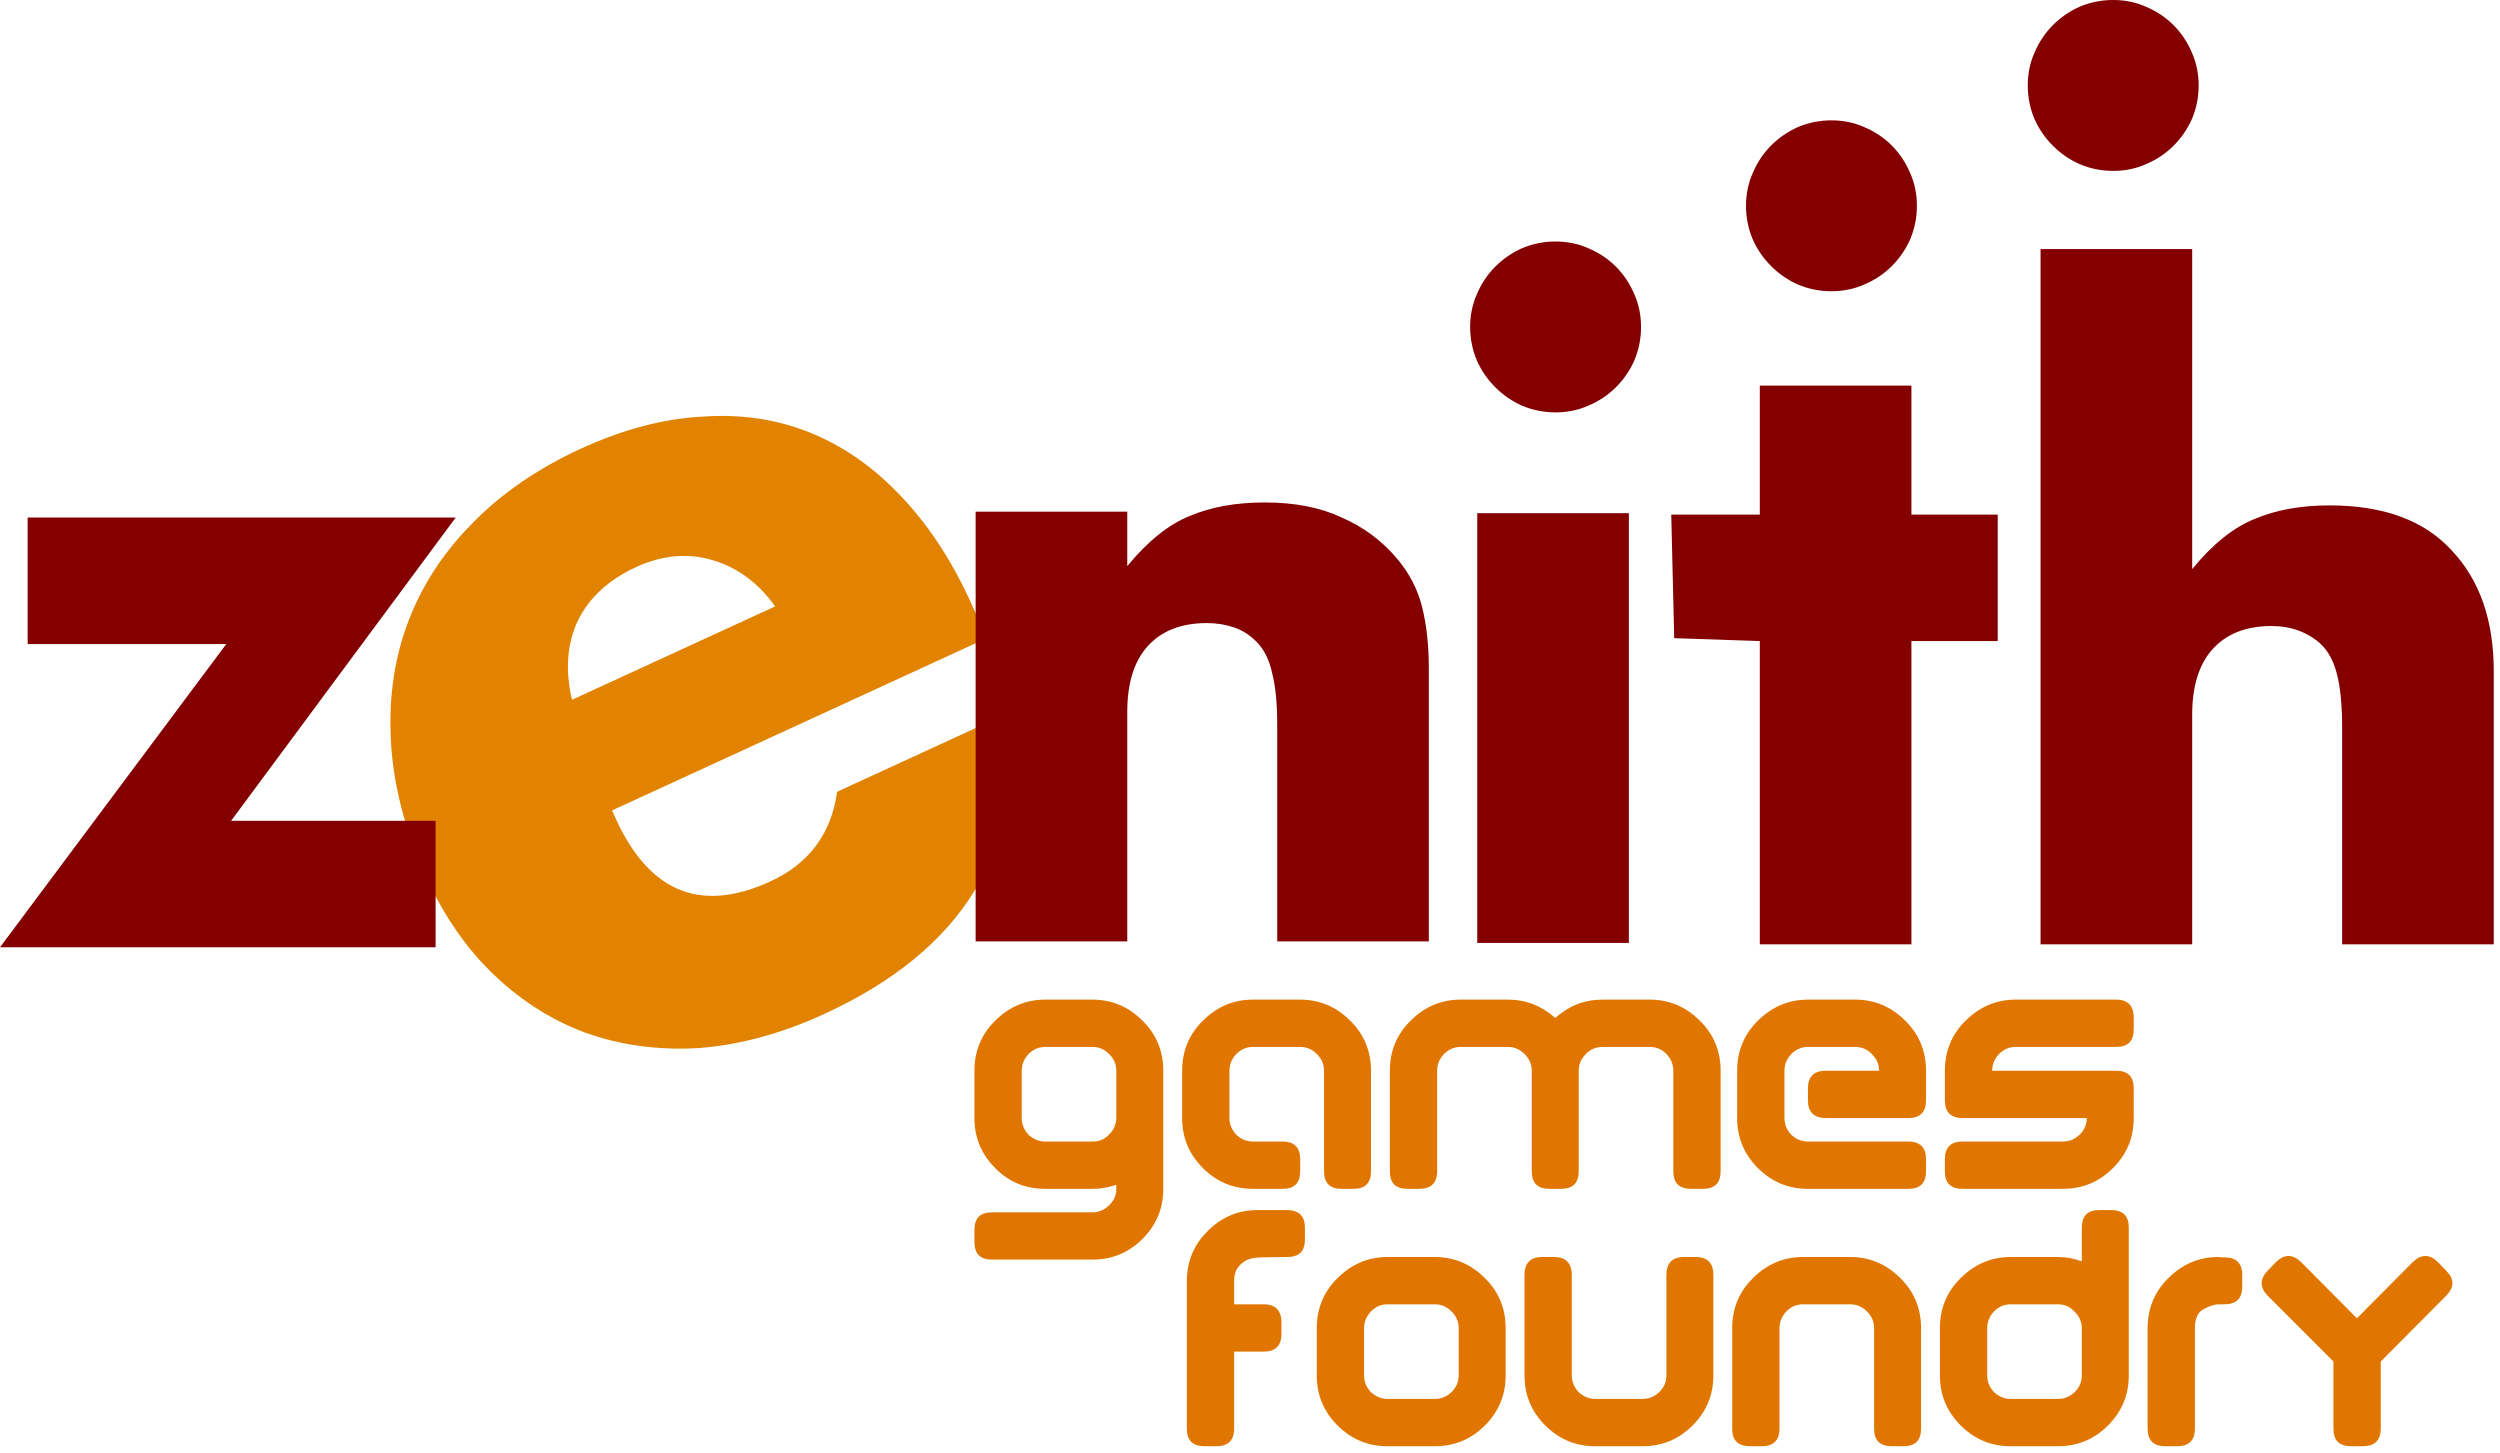
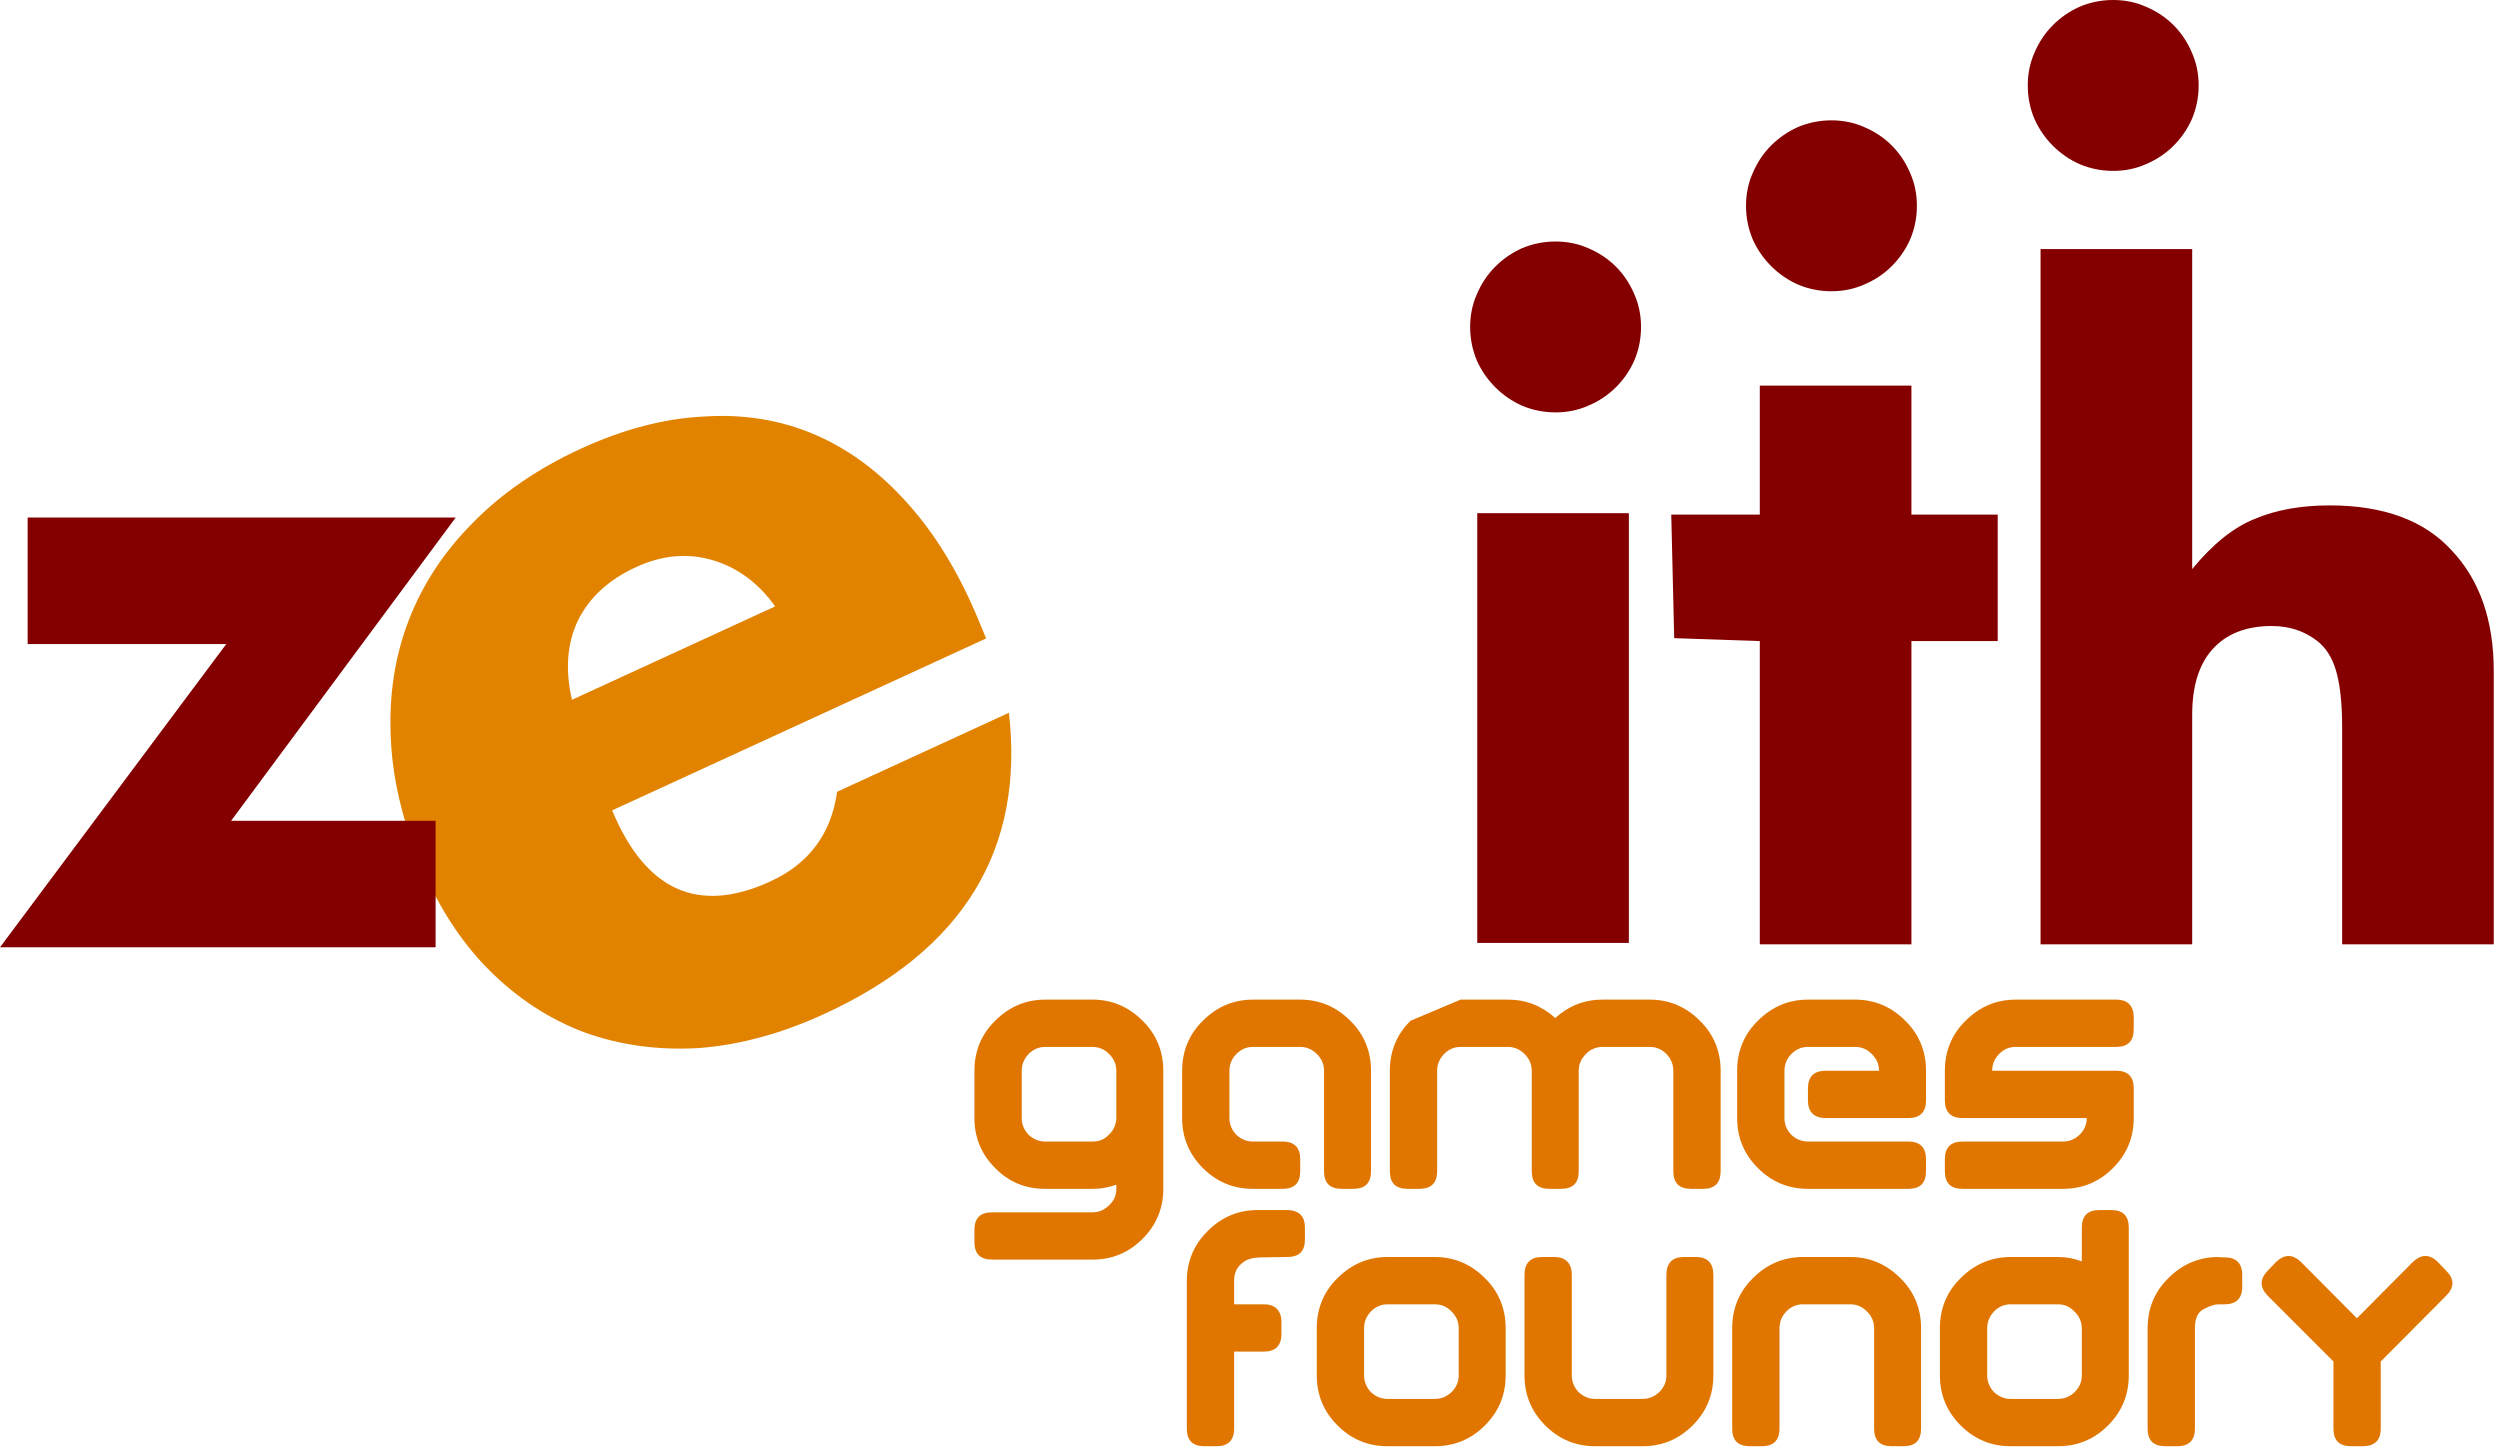
<svg xmlns="http://www.w3.org/2000/svg" width="100%" height="100%" viewBox="0 0 191 111" version="1.1" xmlnsXlink="http://www.w3.org/1999/xlink" xml:space="preserve" xmlnsSerif="http://www.serif.com/" style="fill-rule:evenodd;clip-rule:evenodd;stroke-linejoin:round;stroke-miterlimit:2;">
  <g transform="matrix(1,0,0,1,74.446,90.827)">
    <g id="text236-2-6-0">
      <g transform="matrix(26,0,0,26,0,0)">
        <path d="M0.417,-0.012C0.394,-0.004 0.371,-0 0.349,-0L0.208,-0C0.15,-0 0.101,-0.02 0.061,-0.061C0.02,-0.102 0,-0.151 0,-0.208L0,-0.347C0,-0.404 0.02,-0.454 0.061,-0.494C0.102,-0.535 0.151,-0.556 0.208,-0.556L0.347,-0.556C0.404,-0.556 0.453,-0.535 0.494,-0.494C0.535,-0.454 0.555,-0.404 0.555,-0.347L0.555,-0C0.555,0.057 0.535,0.106 0.494,0.147C0.453,0.188 0.404,0.208 0.347,0.208L0.052,0.208C0.017,0.208 0,0.191 0,0.156L0,0.121C0,0.086 0.017,0.069 0.052,0.069L0.347,0.069C0.366,0.069 0.382,0.062 0.396,0.048C0.41,0.035 0.417,0.019 0.417,-0L0.417,-0.012ZM0.347,-0.139C0.366,-0.139 0.382,-0.145 0.395,-0.159C0.409,-0.172 0.416,-0.188 0.417,-0.207L0.417,-0.347C0.417,-0.366 0.41,-0.382 0.396,-0.396C0.382,-0.41 0.366,-0.417 0.347,-0.417L0.208,-0.417C0.189,-0.417 0.173,-0.41 0.159,-0.396C0.146,-0.382 0.139,-0.366 0.139,-0.347L0.139,-0.208C0.139,-0.189 0.146,-0.173 0.159,-0.159C0.173,-0.146 0.189,-0.139 0.208,-0.139L0.347,-0.139Z" style="fill:rgb(224,118,0);fill-rule:nonzero;" />
      </g>
      <g transform="matrix(26,0,0,26,15.869,0)">
        <path d="M0.208,-0.417C0.189,-0.417 0.173,-0.41 0.159,-0.396C0.146,-0.382 0.139,-0.366 0.139,-0.347L0.139,-0.208C0.139,-0.189 0.146,-0.173 0.159,-0.159C0.173,-0.146 0.189,-0.139 0.208,-0.139L0.295,-0.139C0.33,-0.139 0.347,-0.121 0.347,-0.087L0.347,-0.052C0.347,-0.017 0.33,-0 0.295,-0L0.208,-0C0.151,-0 0.102,-0.02 0.061,-0.061C0.02,-0.102 0,-0.151 0,-0.208L0,-0.347C0,-0.404 0.02,-0.454 0.061,-0.494C0.102,-0.535 0.151,-0.556 0.208,-0.556L0.347,-0.556C0.404,-0.556 0.453,-0.535 0.494,-0.494C0.535,-0.454 0.555,-0.404 0.555,-0.347L0.555,-0.052C0.555,-0.017 0.538,-0 0.503,-0L0.469,-0C0.434,-0 0.417,-0.017 0.417,-0.052L0.417,-0.347C0.417,-0.366 0.41,-0.382 0.396,-0.396C0.382,-0.41 0.366,-0.417 0.347,-0.417L0.208,-0.417Z" style="fill:rgb(224,118,0);fill-rule:nonzero;" />
      </g>
      <g transform="matrix(26,0,0,26,31.738,0)">
-         <path d="M0.208,-0.556L0.347,-0.556C0.4,-0.556 0.446,-0.538 0.486,-0.502C0.526,-0.538 0.572,-0.556 0.625,-0.556L0.764,-0.556C0.821,-0.556 0.87,-0.535 0.911,-0.494C0.952,-0.454 0.972,-0.404 0.972,-0.347L0.972,-0.052C0.972,-0.017 0.955,-0 0.92,-0L0.885,-0C0.85,-0 0.833,-0.017 0.833,-0.052L0.833,-0.347C0.833,-0.366 0.826,-0.382 0.813,-0.396C0.799,-0.41 0.783,-0.417 0.764,-0.417L0.625,-0.417C0.606,-0.417 0.589,-0.41 0.576,-0.396C0.562,-0.382 0.555,-0.366 0.555,-0.347L0.555,-0.052C0.555,-0.017 0.538,-0 0.503,-0L0.469,-0C0.434,-0 0.417,-0.017 0.417,-0.052L0.417,-0.347C0.417,-0.366 0.41,-0.382 0.396,-0.396C0.382,-0.41 0.366,-0.417 0.347,-0.417L0.208,-0.417C0.189,-0.417 0.173,-0.41 0.159,-0.396C0.146,-0.382 0.139,-0.366 0.139,-0.347L0.139,-0.052C0.139,-0.017 0.121,-0 0.087,-0L0.052,-0C0.017,-0 0,-0.017 0,-0.052L0,-0.347C0,-0.404 0.02,-0.454 0.061,-0.494C0.102,-0.535 0.151,-0.556 0.208,-0.556Z" style="fill:rgb(224,118,0);fill-rule:nonzero;" />
+         <path d="M0.208,-0.556L0.347,-0.556C0.4,-0.556 0.446,-0.538 0.486,-0.502C0.526,-0.538 0.572,-0.556 0.625,-0.556L0.764,-0.556C0.821,-0.556 0.87,-0.535 0.911,-0.494C0.952,-0.454 0.972,-0.404 0.972,-0.347L0.972,-0.052C0.972,-0.017 0.955,-0 0.92,-0L0.885,-0C0.85,-0 0.833,-0.017 0.833,-0.052L0.833,-0.347C0.833,-0.366 0.826,-0.382 0.813,-0.396C0.799,-0.41 0.783,-0.417 0.764,-0.417L0.625,-0.417C0.606,-0.417 0.589,-0.41 0.576,-0.396C0.562,-0.382 0.555,-0.366 0.555,-0.347L0.555,-0.052C0.555,-0.017 0.538,-0 0.503,-0L0.469,-0C0.434,-0 0.417,-0.017 0.417,-0.052L0.417,-0.347C0.417,-0.366 0.41,-0.382 0.396,-0.396C0.382,-0.41 0.366,-0.417 0.347,-0.417L0.208,-0.417C0.189,-0.417 0.173,-0.41 0.159,-0.396C0.146,-0.382 0.139,-0.366 0.139,-0.347L0.139,-0.052C0.139,-0.017 0.121,-0 0.087,-0L0.052,-0C0.017,-0 0,-0.017 0,-0.052L0,-0.347C0,-0.404 0.02,-0.454 0.061,-0.494Z" style="fill:rgb(224,118,0);fill-rule:nonzero;" />
      </g>
      <g transform="matrix(26,0,0,26,58.272,0)">
        <path d="M0.555,-0.347L0.555,-0.26C0.555,-0.226 0.538,-0.208 0.503,-0.208L0.26,-0.208C0.226,-0.208 0.208,-0.226 0.208,-0.26L0.208,-0.295C0.208,-0.33 0.226,-0.347 0.26,-0.347L0.417,-0.347C0.417,-0.366 0.41,-0.382 0.396,-0.396C0.382,-0.41 0.366,-0.417 0.347,-0.417L0.208,-0.417C0.189,-0.417 0.173,-0.41 0.159,-0.396C0.146,-0.382 0.139,-0.366 0.139,-0.347L0.139,-0.208C0.139,-0.189 0.146,-0.173 0.159,-0.159C0.173,-0.146 0.189,-0.139 0.208,-0.139L0.503,-0.139C0.538,-0.139 0.555,-0.121 0.555,-0.087L0.555,-0.052C0.555,-0.017 0.538,-0 0.503,-0L0.208,-0C0.151,-0 0.102,-0.02 0.061,-0.061C0.02,-0.102 0,-0.151 0,-0.208L0,-0.347C0,-0.404 0.02,-0.454 0.061,-0.494C0.102,-0.535 0.151,-0.556 0.208,-0.556L0.347,-0.556C0.404,-0.556 0.453,-0.535 0.494,-0.494C0.535,-0.454 0.555,-0.404 0.555,-0.347Z" style="fill:rgb(224,118,0);fill-rule:nonzero;" />
      </g>
      <g transform="matrix(26,0,0,26,74.141,0)">
        <path d="M0.347,-0L0.052,-0C0.017,-0 0,-0.017 0,-0.052L0,-0.087C0,-0.121 0.017,-0.139 0.052,-0.139L0.347,-0.139C0.366,-0.139 0.382,-0.146 0.396,-0.159C0.41,-0.173 0.417,-0.189 0.417,-0.208L0.052,-0.208C0.017,-0.208 0,-0.226 0,-0.26L0,-0.347C0,-0.404 0.02,-0.454 0.061,-0.494C0.102,-0.535 0.151,-0.556 0.208,-0.556L0.503,-0.556C0.538,-0.556 0.555,-0.538 0.555,-0.503L0.555,-0.469C0.555,-0.434 0.538,-0.417 0.503,-0.417L0.208,-0.417C0.189,-0.417 0.173,-0.41 0.159,-0.396C0.146,-0.382 0.139,-0.366 0.139,-0.347L0.503,-0.347C0.538,-0.347 0.555,-0.33 0.555,-0.295L0.555,-0.208C0.555,-0.151 0.535,-0.102 0.494,-0.061C0.453,-0.02 0.404,-0 0.347,-0Z" style="fill:rgb(224,118,0);fill-rule:nonzero;" />
      </g>
    </g>
  </g>
  <g transform="matrix(1,0,0,1,90.674,110.491)">
    <g id="text236-2-6-0-0">
      <g transform="matrix(26,0,0,26,0,0)">
        <path d="M0.139,-0.487L0.139,-0.417L0.226,-0.417C0.26,-0.417 0.278,-0.399 0.278,-0.364L0.278,-0.33C0.278,-0.295 0.26,-0.278 0.226,-0.278L0.139,-0.278L0.139,-0.052C0.139,-0.017 0.121,-0 0.087,-0L0.052,-0C0.017,-0 0,-0.017 0,-0.052L0,-0.486C0,-0.543 0.021,-0.593 0.062,-0.633C0.103,-0.674 0.152,-0.694 0.208,-0.694L0.249,-0.694C0.252,-0.694 0.253,-0.694 0.251,-0.694C0.25,-0.694 0.25,-0.694 0.253,-0.694L0.3,-0.694C0.332,-0.691 0.347,-0.674 0.347,-0.643L0.347,-0.607C0.347,-0.573 0.33,-0.556 0.295,-0.556C0.284,-0.556 0.237,-0.555 0.226,-0.555C0.206,-0.555 0.19,-0.553 0.178,-0.548C0.152,-0.535 0.139,-0.515 0.139,-0.487Z" style="fill:rgb(224,118,0);fill-rule:nonzero;" />
      </g>
      <g transform="matrix(26,0,0,26,9.928,0)">
        <path d="M0.208,-0.556L0.347,-0.556C0.404,-0.556 0.453,-0.535 0.494,-0.494C0.535,-0.454 0.555,-0.404 0.555,-0.347L0.555,-0.208C0.555,-0.151 0.535,-0.102 0.494,-0.061C0.453,-0.02 0.404,-0 0.347,-0L0.208,-0C0.151,-0 0.102,-0.02 0.061,-0.061C0.02,-0.102 0,-0.151 0,-0.208L0,-0.347C0,-0.404 0.02,-0.454 0.061,-0.494C0.102,-0.535 0.151,-0.556 0.208,-0.556ZM0.208,-0.417C0.189,-0.417 0.173,-0.41 0.159,-0.396C0.146,-0.382 0.139,-0.366 0.139,-0.347L0.139,-0.208C0.139,-0.189 0.146,-0.173 0.159,-0.159C0.173,-0.146 0.189,-0.139 0.208,-0.139L0.347,-0.139C0.366,-0.139 0.382,-0.146 0.396,-0.159C0.41,-0.173 0.417,-0.189 0.417,-0.208L0.417,-0.347C0.417,-0.366 0.41,-0.382 0.396,-0.396C0.382,-0.41 0.366,-0.417 0.347,-0.417L0.208,-0.417Z" style="fill:rgb(224,118,0);fill-rule:nonzero;" />
      </g>
      <g transform="matrix(26,0,0,26,25.797,0)">
        <path d="M0.347,-0L0.208,-0C0.151,-0 0.102,-0.02 0.061,-0.061C0.02,-0.102 0,-0.151 0,-0.208L0,-0.503C0,-0.538 0.017,-0.556 0.052,-0.556L0.087,-0.556C0.121,-0.556 0.139,-0.538 0.139,-0.503L0.139,-0.208C0.139,-0.189 0.146,-0.173 0.159,-0.159C0.173,-0.146 0.189,-0.139 0.208,-0.139L0.347,-0.139C0.366,-0.139 0.382,-0.146 0.396,-0.159C0.41,-0.173 0.417,-0.189 0.417,-0.208L0.417,-0.503C0.417,-0.538 0.434,-0.556 0.469,-0.556L0.503,-0.556C0.538,-0.556 0.555,-0.538 0.555,-0.503L0.555,-0.208C0.555,-0.151 0.535,-0.102 0.494,-0.061C0.453,-0.02 0.404,-0 0.347,-0Z" style="fill:rgb(224,118,0);fill-rule:nonzero;" />
      </g>
      <g transform="matrix(26,0,0,26,41.666,0)">
        <path d="M0.208,-0.556L0.347,-0.556C0.404,-0.556 0.453,-0.535 0.494,-0.494C0.535,-0.454 0.555,-0.404 0.555,-0.347L0.555,-0.052C0.555,-0.017 0.538,-0 0.503,-0L0.469,-0C0.434,-0 0.417,-0.017 0.417,-0.052L0.417,-0.347C0.417,-0.366 0.41,-0.382 0.396,-0.396C0.382,-0.41 0.366,-0.417 0.347,-0.417L0.208,-0.417C0.189,-0.417 0.173,-0.41 0.159,-0.396C0.146,-0.382 0.139,-0.366 0.139,-0.347L0.139,-0.052C0.139,-0.017 0.121,-0 0.087,-0L0.052,-0C0.017,-0 0,-0.017 0,-0.052L0,-0.347C0,-0.404 0.02,-0.454 0.061,-0.494C0.102,-0.535 0.151,-0.556 0.208,-0.556Z" style="fill:rgb(224,118,0);fill-rule:nonzero;" />
      </g>
      <g transform="matrix(26,0,0,26,57.535,0)">
        <path d="M0.417,-0.543L0.417,-0.642C0.417,-0.677 0.434,-0.694 0.469,-0.694L0.503,-0.694C0.538,-0.694 0.555,-0.677 0.555,-0.642L0.555,-0.208C0.555,-0.151 0.535,-0.102 0.494,-0.061C0.453,-0.02 0.404,-0 0.347,-0L0.208,-0C0.151,-0 0.102,-0.02 0.061,-0.061C0.02,-0.102 0,-0.151 0,-0.208L0,-0.347C0,-0.404 0.02,-0.454 0.061,-0.494C0.102,-0.535 0.151,-0.556 0.208,-0.556L0.347,-0.556C0.371,-0.556 0.394,-0.552 0.417,-0.543ZM0.347,-0.417L0.208,-0.417C0.189,-0.417 0.173,-0.41 0.159,-0.396C0.146,-0.382 0.139,-0.366 0.139,-0.347L0.139,-0.208C0.139,-0.189 0.146,-0.173 0.159,-0.159C0.173,-0.146 0.189,-0.139 0.208,-0.139L0.347,-0.139C0.366,-0.139 0.382,-0.146 0.396,-0.159C0.41,-0.173 0.417,-0.189 0.417,-0.208L0.417,-0.349C0.416,-0.367 0.409,-0.383 0.395,-0.396C0.382,-0.41 0.366,-0.417 0.347,-0.417Z" style="fill:rgb(224,118,0);fill-rule:nonzero;" />
      </g>
      <g transform="matrix(26,0,0,26,73.404,0)">
        <path d="M0.139,-0.347L0.139,-0.052C0.139,-0.017 0.121,-0 0.087,-0L0.052,-0C0.017,-0 0,-0.017 0,-0.052L0,-0.347C0,-0.404 0.02,-0.454 0.061,-0.494C0.102,-0.535 0.151,-0.556 0.208,-0.556C0.209,-0.556 0.214,-0.555 0.215,-0.555L0.226,-0.555C0.26,-0.555 0.278,-0.538 0.278,-0.503L0.278,-0.468C0.278,-0.434 0.26,-0.417 0.226,-0.417L0.208,-0.417C0.197,-0.417 0.182,-0.412 0.165,-0.403C0.147,-0.394 0.139,-0.375 0.139,-0.347Z" style="fill:rgb(224,118,0);fill-rule:nonzero;" />
      </g>
      <g transform="matrix(26,0,0,26,82.037,0)">
        <path d="M0.353,-0.249L0.353,-0.052C0.353,-0.017 0.335,-0 0.3,-0L0.266,-0C0.231,-0 0.214,-0.017 0.214,-0.052L0.214,-0.249L0.021,-0.442C-0.003,-0.467 -0.003,-0.491 0.021,-0.516L0.045,-0.541C0.07,-0.565 0.094,-0.565 0.119,-0.541L0.283,-0.376L0.447,-0.541C0.472,-0.565 0.497,-0.565 0.521,-0.541L0.545,-0.516C0.57,-0.491 0.57,-0.467 0.545,-0.442L0.353,-0.249Z" style="fill:rgb(224,118,0);fill-rule:nonzero;" />
      </g>
    </g>
  </g>
  <g id="path3746" transform="matrix(1,0,0,1,-227.665,-170.853)">
    <path d="M286.887,217.181C285.606,215.391 284.014,214.213 282.111,213.649C280.208,213.084 278.257,213.261 276.257,214.18C274.157,215.146 272.672,216.517 271.803,218.293C270.985,220.047 270.838,222.055 271.363,224.317L286.887,217.181ZM274.433,232.765C276.992,238.912 281.021,240.722 286.521,238.194C289.471,236.838 291.171,234.554 291.621,231.342L304.746,225.309C305.946,235.774 301.246,243.443 290.646,248.316C287.396,249.81 284.213,250.679 281.098,250.922C277.96,251.112 275.023,250.71 272.285,249.714C269.598,248.696 267.182,247.115 265.039,244.971C262.895,242.826 261.145,240.125 259.789,236.868C258.389,233.505 257.632,230.254 257.516,227.115C257.379,223.923 257.841,220.956 258.904,218.214C259.966,215.472 261.59,213.004 263.774,210.811C265.987,208.542 268.743,206.649 272.043,205.132C275.293,203.638 278.437,202.818 281.474,202.674C284.49,202.477 287.302,202.937 289.911,204.054C292.521,205.17 294.891,206.929 297.022,209.329C299.131,211.677 300.919,214.611 302.384,218.132L303.007,219.629L274.433,232.765Z" style="fill:rgb(226,131,0);fill-rule:nonzero;" />
  </g>
  <g id="path3744" transform="matrix(1,0,0,1,-227.665,-170.853)">
    <path d="M245.321,233.562L260.945,233.562L260.945,243.226L227.665,243.226L244.953,220.058L229.777,220.058L229.777,210.394L262.481,210.394L245.321,233.562Z" style="fill:rgb(132,0,0);fill-rule:nonzero;" />
  </g>
  <g id="path3748" transform="matrix(1,0,0,1,-227.665,-170.853)">
-     <path d="M302.204,209.944L313.788,209.944L313.788,214.104C315.367,212.184 316.967,210.904 318.588,210.264C320.209,209.581 322.108,209.24 324.284,209.24C326.588,209.24 328.551,209.624 330.172,210.392C331.836,211.117 333.244,212.162 334.396,213.528C335.335,214.637 335.975,215.874 336.316,217.24C336.657,218.605 336.828,220.162 336.828,221.912L336.828,242.776L325.244,242.776L325.244,226.2C325.244,224.578 325.116,223.277 324.86,222.296C324.647,221.272 324.241,220.461 323.644,219.864C323.132,219.352 322.556,218.989 321.916,218.776C321.276,218.562 320.593,218.456 319.868,218.456C317.905,218.456 316.391,219.053 315.324,220.248C314.3,221.4 313.788,223.064 313.788,225.24L313.788,242.776L302.204,242.776L302.204,209.944Z" style="fill:rgb(132,0,0);fill-rule:nonzero;" />
-   </g>
+     </g>
  <g id="path3750-5" transform="matrix(1,0,0,1,-227.665,-170.853)">
    <rect x="340.527" y="210.06" width="11.584" height="32.832" style="fill:rgb(132,0,0);fill-rule:nonzero;" />
  </g>
  <g id="path3750-6" transform="matrix(1,0,0,1,-227.665,-170.853)">
    <path d="M361.06,186.576C361.06,185.68 361.231,184.848 361.572,184.08C361.913,183.27 362.383,182.566 362.98,181.968C363.577,181.371 364.26,180.902 365.028,180.56C365.839,180.219 366.692,180.048 367.588,180.048C368.484,180.048 369.316,180.219 370.084,180.56C370.895,180.902 371.599,181.371 372.196,181.968C372.793,182.566 373.263,183.27 373.604,184.08C373.945,184.848 374.116,185.68 374.116,186.576C374.116,187.472 373.945,188.326 373.604,189.136C373.263,189.904 372.793,190.587 372.196,191.184C371.599,191.782 370.895,192.251 370.084,192.592C369.316,192.934 368.484,193.104 367.588,193.104C366.692,193.104 365.839,192.934 365.028,192.592C364.26,192.251 363.577,191.782 362.98,191.184C362.383,190.587 361.913,189.904 361.572,189.136C361.231,188.326 361.06,187.472 361.06,186.576Z" style="fill:rgb(132,0,0);fill-rule:nonzero;" />
  </g>
  <g id="path3750-6-47" transform="matrix(1,0,0,1,-227.665,-170.853)">
    <path d="M339.984,195.832C339.984,194.936 340.155,194.104 340.496,193.336C340.838,192.525 341.307,191.821 341.904,191.224C342.502,190.627 343.184,190.157 343.952,189.816C344.763,189.475 345.616,189.304 346.512,189.304C347.408,189.304 348.24,189.475 349.008,189.816C349.819,190.157 350.523,190.627 351.12,191.224C351.718,191.821 352.187,192.525 352.528,193.336C352.87,194.104 353.04,194.936 353.04,195.832C353.04,196.728 352.87,197.581 352.528,198.392C352.187,199.16 351.718,199.843 351.12,200.44C350.523,201.037 349.819,201.507 349.008,201.848C348.24,202.189 347.408,202.36 346.512,202.36C345.616,202.36 344.763,202.189 343.952,201.848C343.184,201.507 342.502,201.037 341.904,200.44C341.307,199.843 340.838,199.16 340.496,198.392C340.155,197.581 339.984,196.728 339.984,195.832Z" style="fill:rgb(132,0,0);fill-rule:nonzero;" />
  </g>
  <g id="path3750-6-4" transform="matrix(1,0,0,1,-227.665,-170.853)">
    <path d="M382.586,177.381C382.586,176.485 382.756,175.653 383.098,174.885C383.439,174.075 383.908,173.371 384.506,172.773C385.103,172.176 385.786,171.707 386.554,171.365C387.364,171.024 388.218,170.853 389.114,170.853C390.01,170.853 390.842,171.024 391.61,171.365C392.42,171.707 393.124,172.176 393.722,172.773C394.319,173.371 394.788,174.075 395.13,174.885C395.471,175.653 395.642,176.485 395.642,177.381C395.642,178.277 395.471,179.131 395.13,179.941C394.788,180.709 394.319,181.392 393.722,181.989C393.124,182.587 392.42,183.056 391.61,183.397C390.842,183.739 390.01,183.909 389.114,183.909C388.218,183.909 387.364,183.739 386.554,183.397C385.786,183.056 385.103,182.587 384.506,181.989C383.908,181.392 383.439,180.709 383.098,179.941C382.756,179.131 382.586,178.277 382.586,177.381Z" style="fill:rgb(132,0,0);fill-rule:nonzero;" />
  </g>
  <g id="path3752" transform="matrix(1,0,0,1,-227.665,-170.853)">
    <path d="M373.698,219.833L373.698,243.001L362.114,243.001L362.114,219.833L355.574,219.608L355.349,210.169L362.114,210.169L362.114,200.313L373.698,200.313L373.698,210.169L380.29,210.169L380.29,219.833L373.698,219.833Z" style="fill:rgb(132,0,0);fill-rule:nonzero;" />
  </g>
  <g id="path3754" transform="matrix(1,0,0,1,-227.665,-170.853)">
    <path d="M383.564,189.881L395.148,189.881L395.148,214.329C396.726,212.409 398.326,211.129 399.948,210.489C401.569,209.806 403.468,209.465 405.644,209.465C409.782,209.465 412.897,210.617 414.988,212.921C417.121,215.182 418.188,218.254 418.188,222.137L418.188,243.001L406.604,243.001L406.604,226.425C406.604,224.761 406.476,223.417 406.22,222.393C405.964,221.369 405.537,220.579 404.94,220.025C403.916,219.129 402.678,218.681 401.228,218.681C399.265,218.681 397.75,219.278 396.684,220.473C395.66,221.625 395.148,223.289 395.148,225.465L395.148,243.001L383.564,243.001L383.564,189.881Z" style="fill:rgb(132,0,0);fill-rule:nonzero;" />
  </g>
</svg>